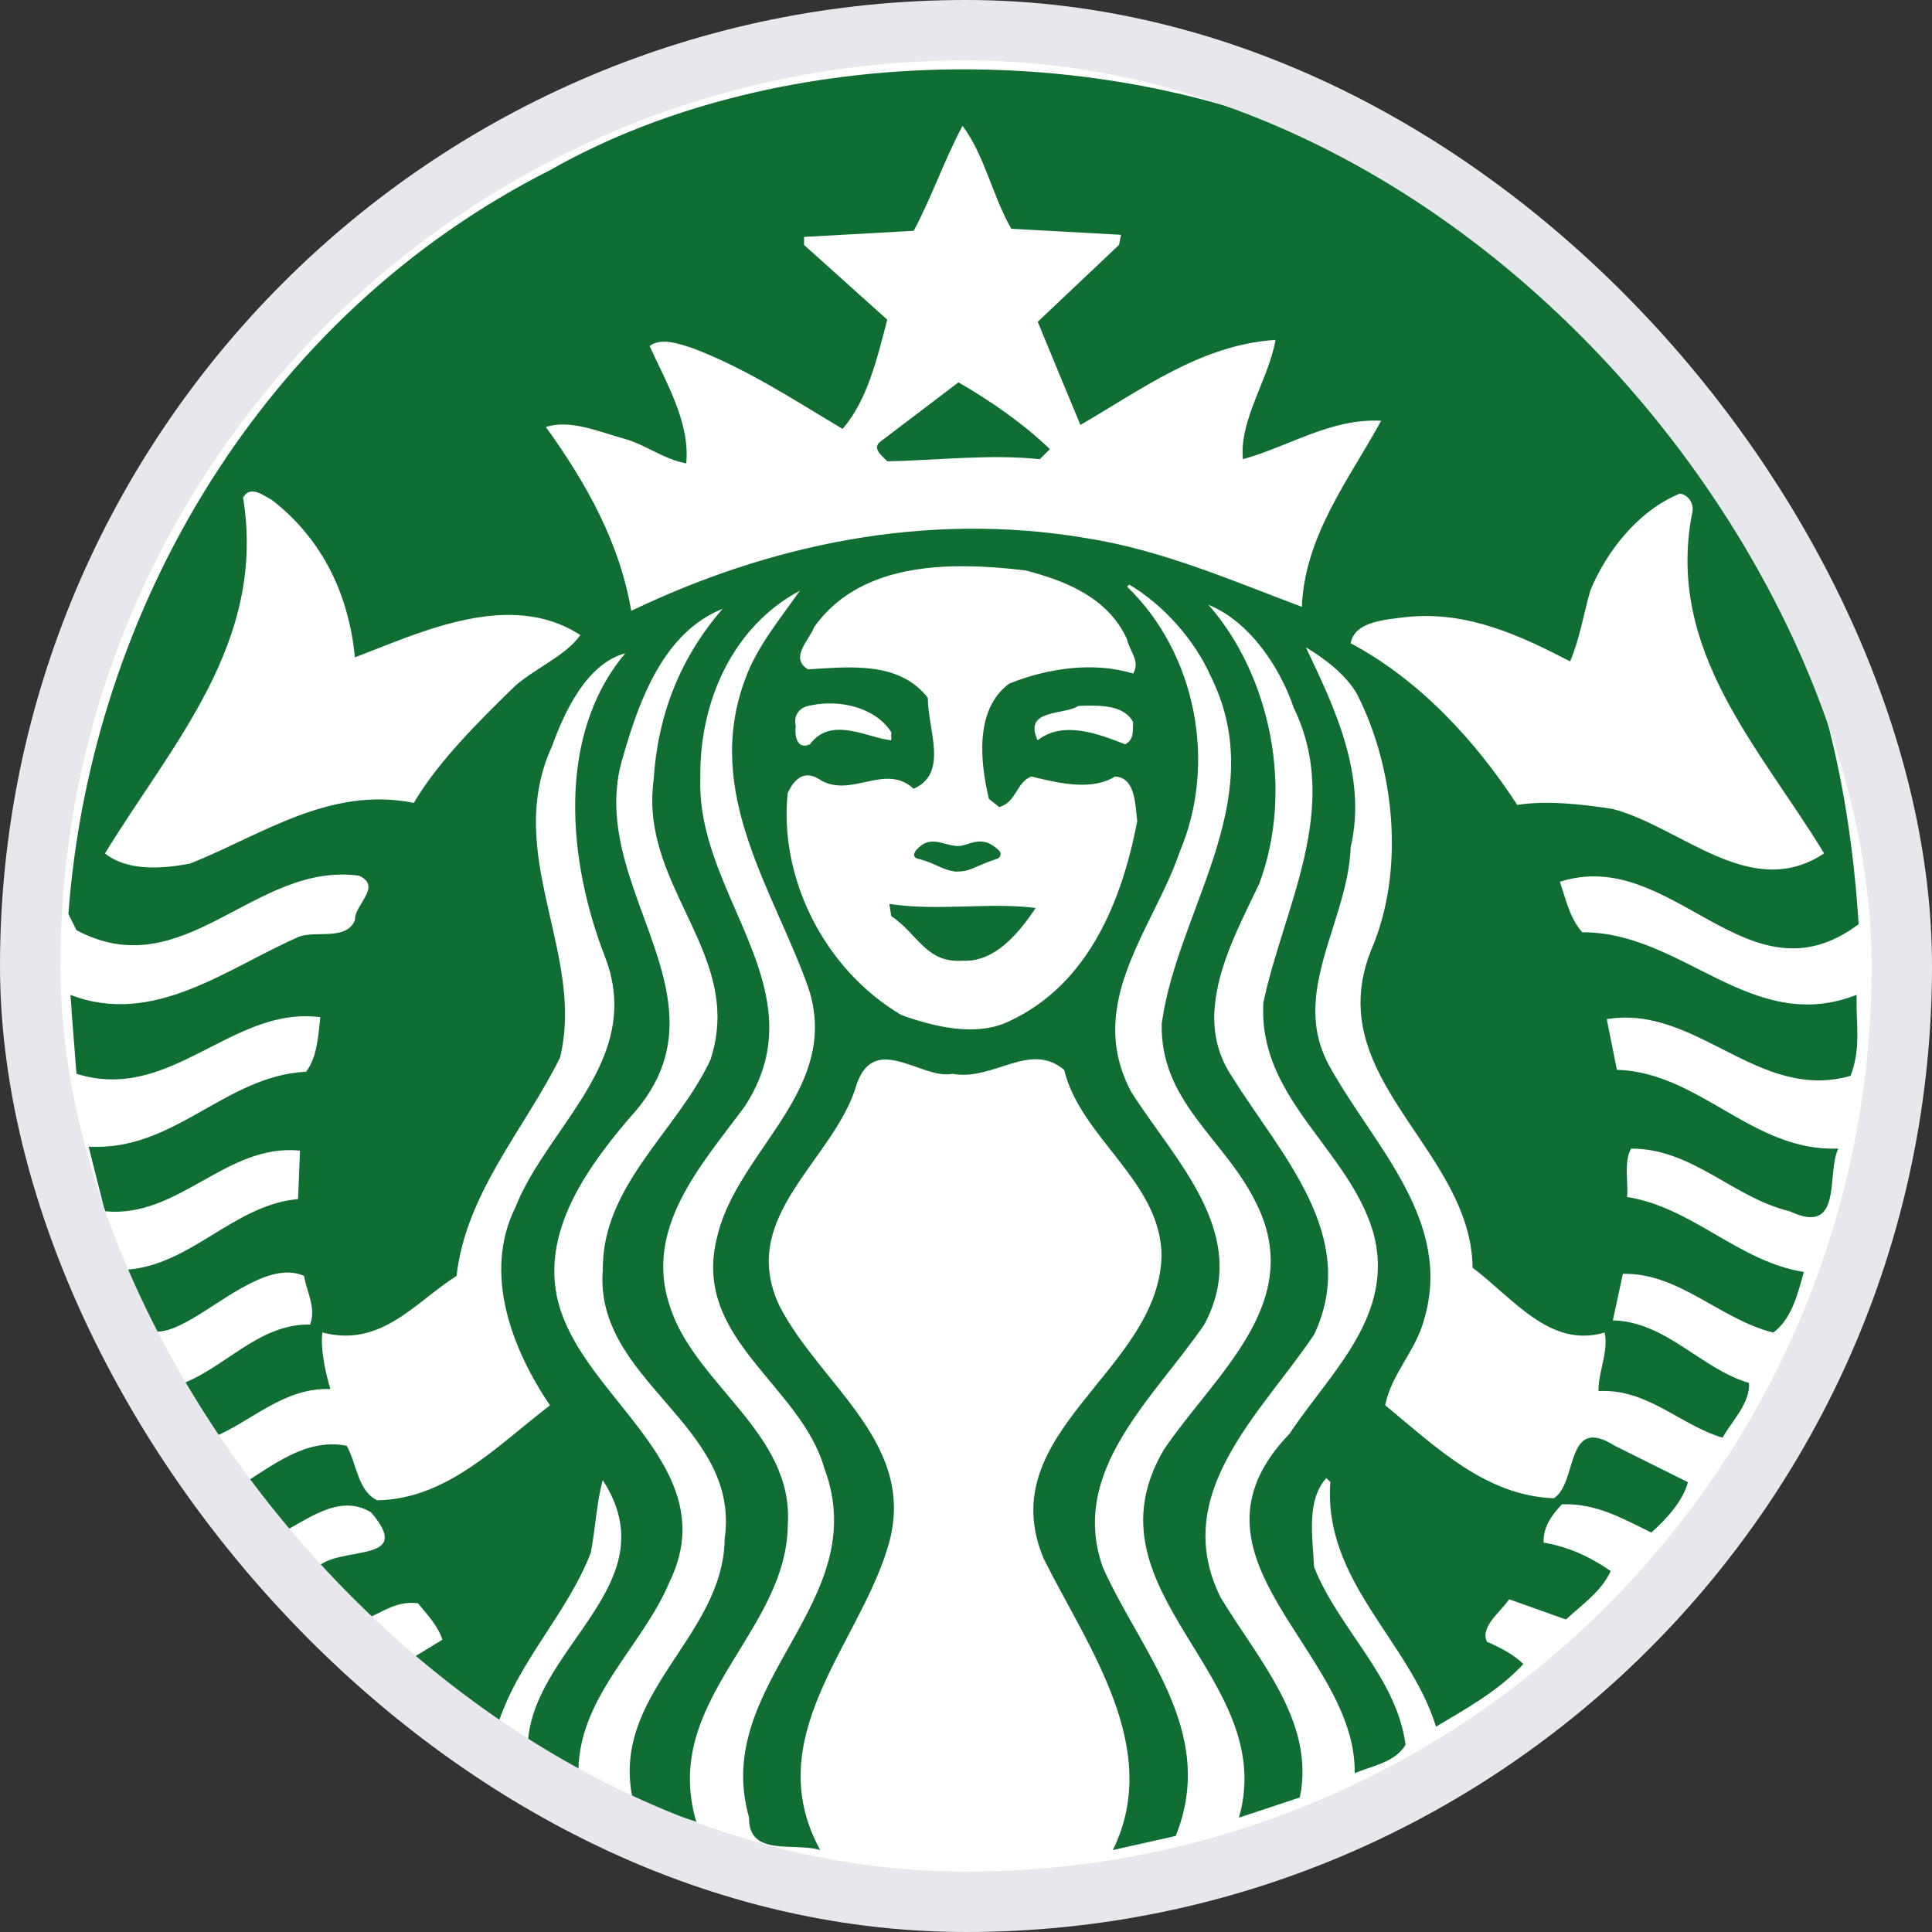
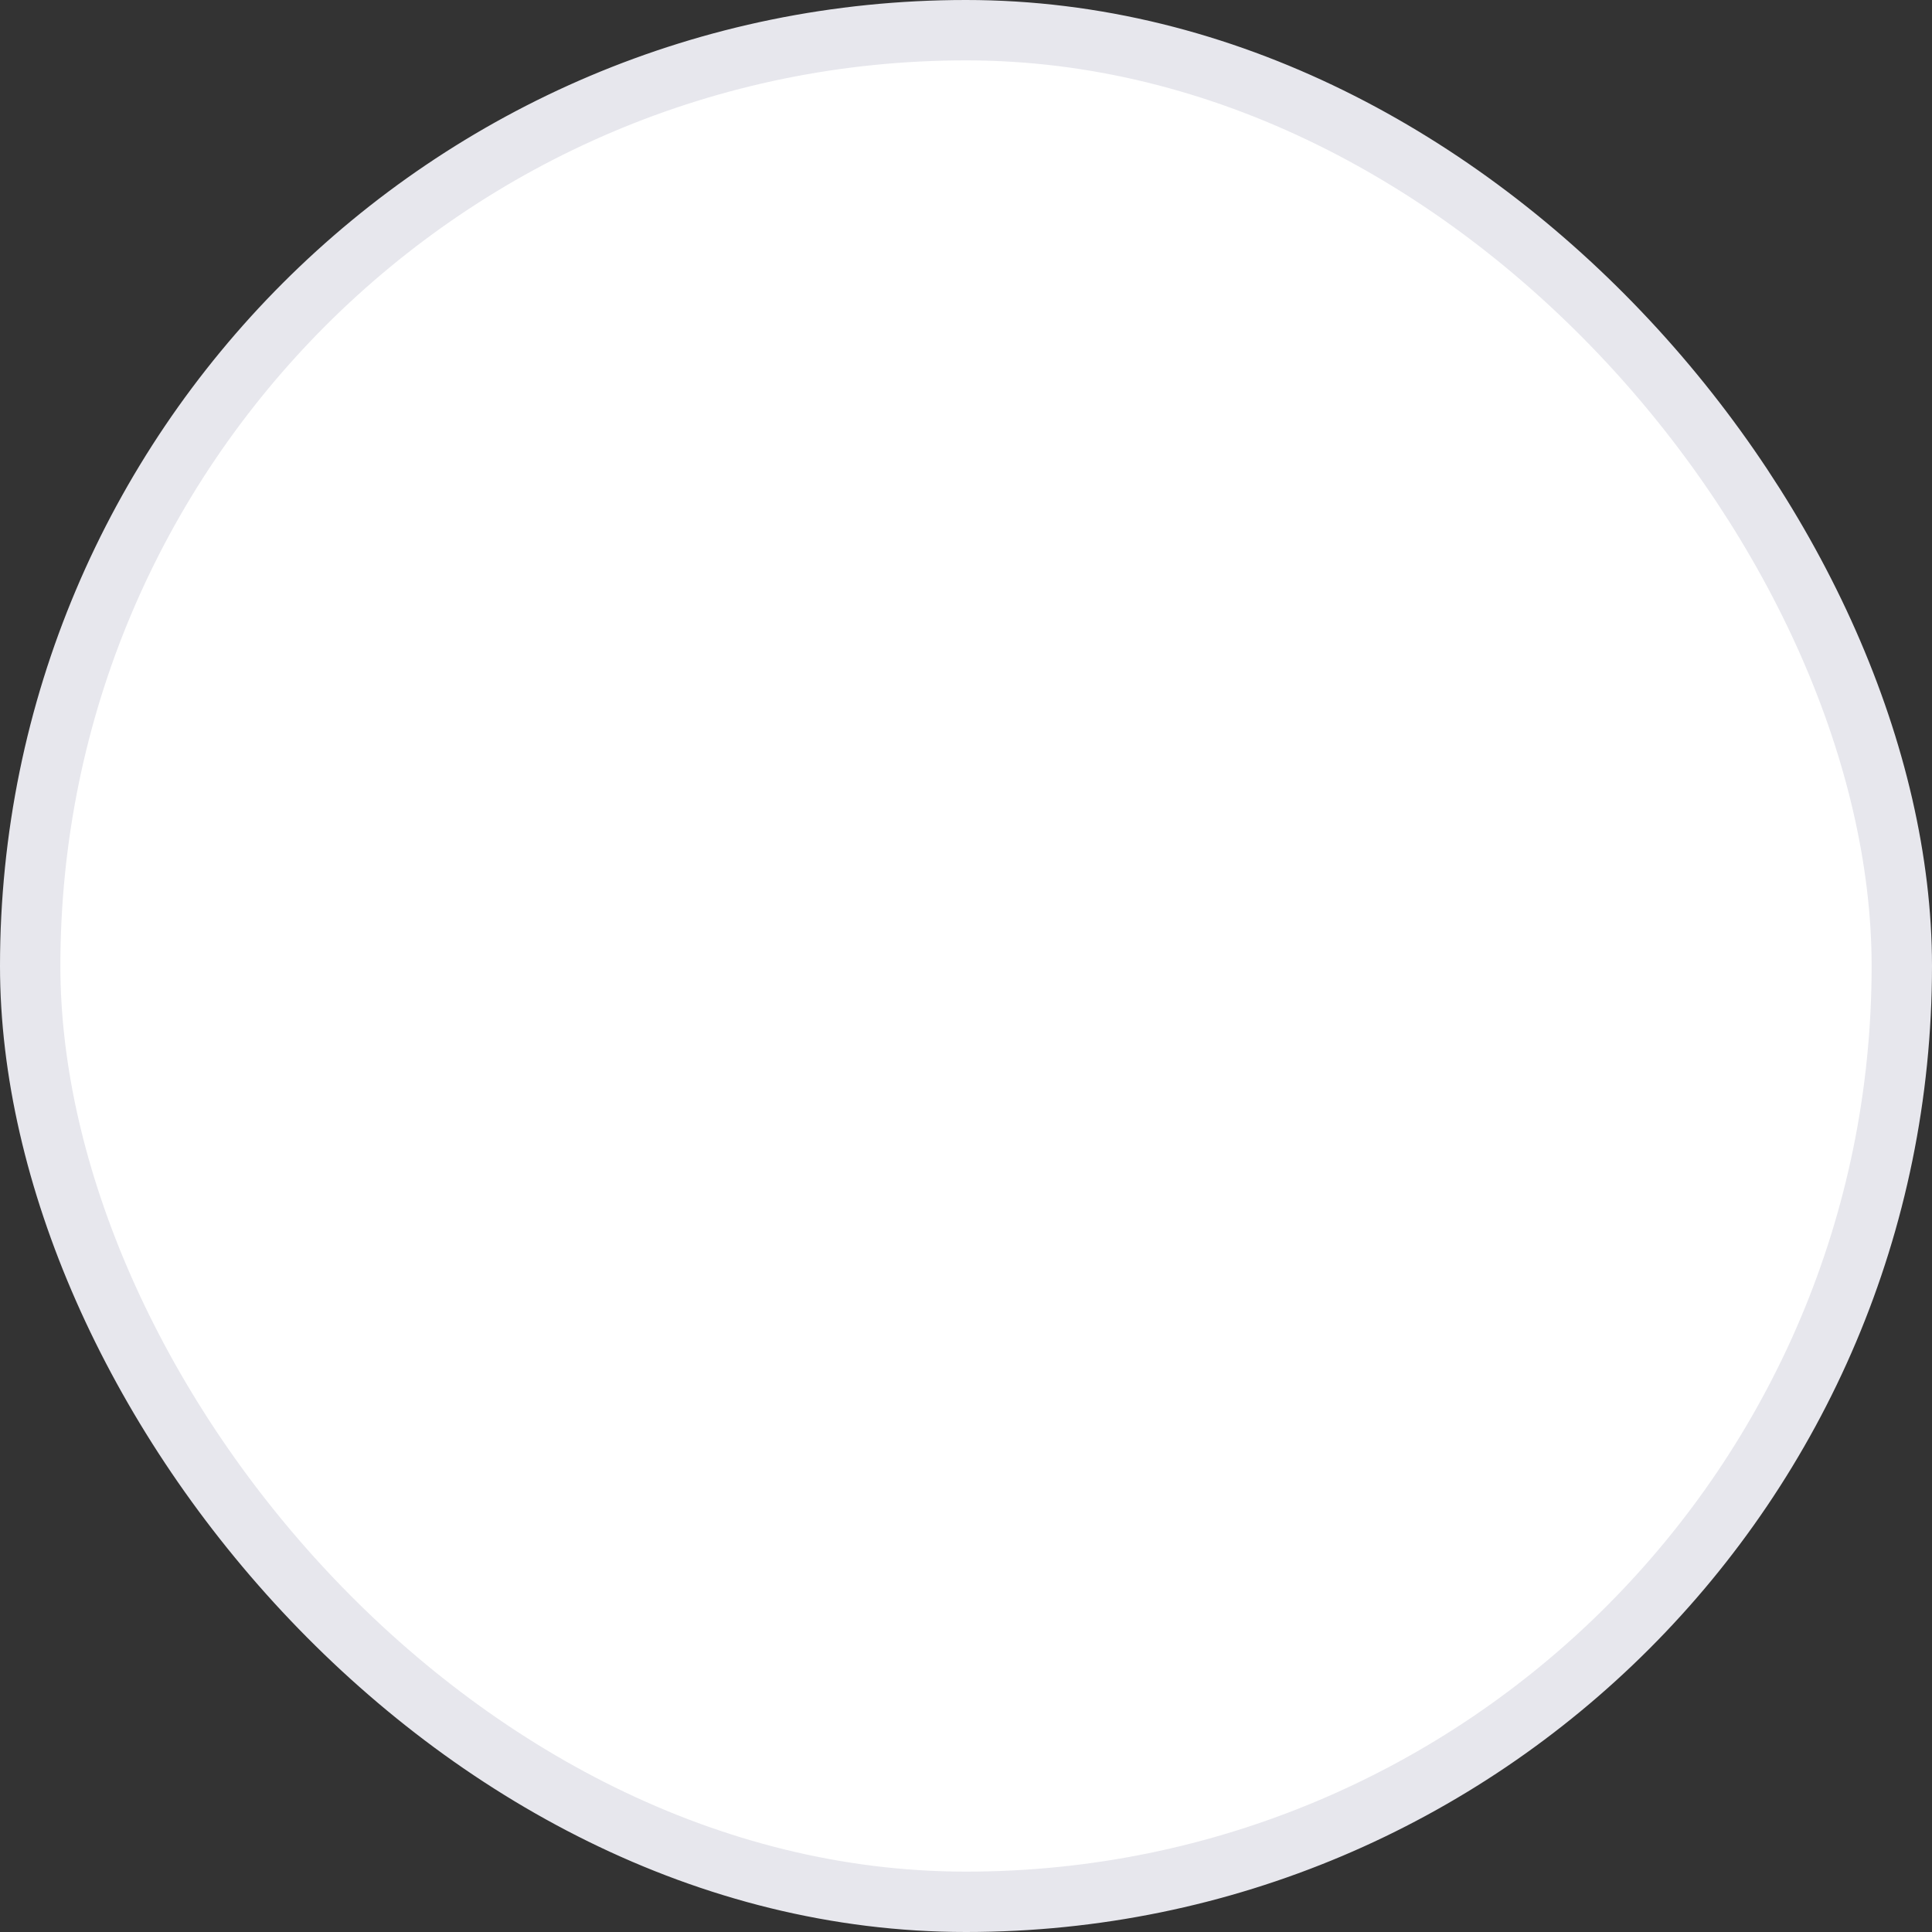
<svg xmlns="http://www.w3.org/2000/svg" width="32" height="32" viewBox="0 0 32 32" fill="none">
  <rect x="0" y="0" width="32" height="32" fill="#333333" stroke="none" />
  <rect x="0.5" y="0.5" width="31" height="31" rx="15.5" fill="white" />
  <mask id="mask0_4429_49403" style="mask-type:alpha" maskUnits="userSpaceOnUse" x="0" y="0" width="32" height="32">
    <circle cx="16" cy="16" r="15.5" fill="white" stroke="#E7E7ED" />
  </mask>
  <g mask="url(#mask0_4429_49403)" />
  <g clip-path="url(#clip0_4429_49403)">
-     <path d="M15.875 6.333C16.403 6.636 16.963 7.026 17.389 7.439L17.222 7.606C16.38 7.517 15.494 7.628 14.697 7.64C14.608 7.551 14.428 7.417 14.595 7.305L15.875 6.333ZM30.752 16.731C30.763 17.108 30.799 17.433 30.651 17.82C29.114 18.255 28.104 16.636 26.613 16.88L26.781 17.719C28.161 17.764 29.023 19.08 30.448 19.024C30.246 19.426 30.539 20.486 29.642 20.062C28.71 19.84 28.037 19.024 27.016 19.024C26.893 19.249 26.971 19.56 26.95 19.826C28.026 19.994 28.801 20.899 29.877 21.067C29.776 21.434 29.675 21.847 29.372 22.071C28.497 21.859 27.812 21.077 26.88 21.099L26.714 21.869C27.6 21.892 28.173 22.672 28.969 22.906C28.991 23.231 28.699 23.522 28.53 23.812C27.823 23.601 27.285 22.996 26.477 23.041C26.466 22.738 26.646 22.395 26.578 22.071C25.671 22.339 25.063 21.501 24.391 20.998C24.371 19.352 22.63 18.272 22.538 16.731C22.52 16.423 22.567 16.095 22.708 15.742C23.28 14.426 23.101 12.716 22.473 11.489C22.282 11.166 21.944 10.911 21.629 10.721C22.09 11.692 22.652 12.84 22.371 14.034C22.339 14.956 21.792 15.842 21.786 16.731C21.784 17.048 21.852 17.365 22.035 17.685C22.764 18.992 24.077 20.23 23.584 21.869C23.448 22.373 23.044 22.762 22.943 23.275C23.797 23.978 24.604 24.771 25.736 24.816C26.14 24.559 25.916 23.422 26.746 23.947L27.958 24.55C27.87 24.872 27.598 25.162 27.352 25.384C26.892 25.162 26.444 24.894 25.87 24.916C25.701 25.095 25.556 25.295 25.568 25.551C25.972 25.617 26.342 25.787 26.679 26.022C26.523 26.357 26.218 26.567 25.937 26.824L24.997 26.489C24.84 26.713 24.514 26.948 24.628 27.193C24.84 27.284 25.076 27.406 25.232 27.562C24.817 28.009 24.291 28.296 23.785 28.599C23.348 27.181 21.912 26.187 22.035 24.547L21.968 24.481C21.631 24.858 21.743 25.462 21.765 25.953C22.169 26.98 23.133 27.773 23.28 28.899C23.111 29.189 22.73 29.247 22.438 29.369C22.472 27.339 19.376 25.799 21.361 23.745C22.024 22.739 23.133 21.779 22.74 20.395C22.337 19.058 20.909 18.229 20.922 16.731L20.924 16.614C21.249 15.051 22.237 13.388 21.429 11.725C21.203 11.056 20.7 10.296 20.016 10.017C21.036 11.178 21.441 13.074 20.857 14.637C20.563 15.259 20.158 16 20.117 16.731H20.115C20.093 17.113 20.171 17.492 20.419 17.852C21.194 19.103 22.539 20.476 21.765 22.106C20.89 23.411 19.364 24.739 20.217 26.458C20.834 27.485 21.788 28.509 21.53 29.771L20.521 30.106C21.194 27.752 17.895 26.368 19.276 24.013C20.129 22.752 21.654 21.569 20.79 19.895C20.274 18.858 19.208 18.244 19.242 16.948L19.278 16.731C19.626 14.893 21.03 13.153 20.048 11.189C19.79 10.609 19.274 10.018 18.702 9.682L18.668 9.717C19.812 10.822 20.161 12.64 19.543 14.101C19.255 14.958 18.623 15.812 18.495 16.731C18.434 17.164 18.485 17.613 18.737 18.086C19.466 19.235 20.745 20.453 19.947 21.938C19.107 23.165 17.704 24.358 18.264 25.953C18.881 27.349 20.17 28.678 19.474 30.409L18.432 30.643C19.262 28.957 18.018 27.283 17.289 25.821C16.402 23.722 19.194 22.718 19.239 20.799C19.228 19.561 17.905 18.858 17.625 17.72C17.053 17.239 16.459 17.911 15.774 17.786C15.269 17.887 14.493 17.094 14.191 17.954C13.832 19.214 12.195 20.141 12.914 21.636C13.599 22.965 15.246 23.936 14.696 25.655C14.203 27.261 12.575 28.791 13.585 30.643C13.17 30.509 12.396 30.765 12.407 30.106C11.768 27.863 14.493 26.556 13.652 24.314C13.26 22.941 11.475 22.182 11.868 20.53C12.158 19.171 13.692 18.22 13.477 16.731C13.458 16.6 13.427 16.471 13.384 16.346C12.812 14.739 11.644 13.131 12.34 11.255C12.531 10.72 12.913 10.262 13.248 9.784C12.138 10.375 11.577 11.625 11.6 12.897C11.552 14.28 12.579 15.465 12.725 16.731C12.783 17.242 12.698 17.765 12.34 18.32C11.611 19.303 10.659 20.341 11.095 21.636C11.511 22.942 13.149 23.733 13.048 25.252C13.037 27.048 10.939 28.166 11.533 30.175L10.489 29.838C10.074 28.053 11.981 27.14 12.003 25.488C12.273 23.589 9.838 22.884 9.984 21.033C9.974 19.626 11.218 18.735 11.768 17.552C11.862 17.264 11.894 16.992 11.881 16.731C11.814 15.423 10.629 14.4 10.825 12.929C10.892 11.847 11.262 10.898 11.969 10.084C10.993 10.474 10.59 11.591 10.321 12.528C9.853 14.032 10.97 15.384 11.081 16.731C11.131 17.326 10.985 17.918 10.422 18.522C9.614 19.47 8.795 20.665 9.378 21.939C9.996 23.344 11.937 24.437 11.095 26.19C10.636 27.295 9.536 28.131 9.581 29.437C9.29 29.314 8.987 29.191 8.74 28.969C8.74 27.306 11.117 26.268 9.984 24.516C9.884 24.861 9.862 25.331 9.784 25.722C9.391 26.738 8.55 27.551 8.235 28.602C7.709 28.399 7.158 27.975 6.72 27.529L7.327 27.159C7.259 26.936 7.08 26.746 6.923 26.556C6.53 26.501 6.271 26.759 5.946 26.859C5.666 26.613 5.395 26.39 5.172 26.088C5.373 25.518 6.946 25.99 6.149 25.052C5.611 24.718 5.071 25.195 4.6 25.419L3.961 24.616C4.511 24.282 5.06 23.812 5.743 23.947C5.912 24.248 5.923 24.692 6.248 24.85C7.404 24.828 8.223 23.958 9.109 23.277C8.491 22.363 7.989 21.101 8.537 19.996C8.976 18.888 10.122 17.955 10.174 16.73C10.185 16.452 10.142 16.159 10.019 15.843C9.414 14.291 9.2 12.194 10.356 10.821C9.727 10.989 9.357 11.768 9.143 12.36C8.449 13.875 9.327 15.279 9.358 16.73C9.362 16.992 9.34 17.253 9.277 17.517C8.682 18.711 7.718 19.759 7.562 21.133C6.877 21.567 6.315 22.327 5.34 22.07C5.305 22.327 5.384 22.718 5.473 23.008C4.7 22.976 4.173 23.543 3.521 23.811C3.174 23.7 3.084 23.254 2.95 22.942C3.712 22.686 4.262 21.925 5.137 21.938C5.239 21.657 5.08 21.4 5.036 21.133C3.947 20.652 2.221 23.509 2.076 21.032C3.164 20.965 3.859 19.96 4.937 19.86L4.969 19.058C3.746 18.935 2.959 20.185 1.737 20.062L1.468 18.991C2.881 19.079 3.724 17.819 5.07 17.751C5.249 17.517 5.271 17.171 5.305 16.848C3.836 16.657 2.827 18.277 1.267 17.785C1.267 17.785 1.213 17.111 1.184 16.73H1.186C1.18 16.646 1.174 16.562 1.166 16.478C2.557 17.015 3.779 16.021 4.969 15.508C5.271 15.418 5.743 15.574 5.879 15.24C5.868 14.983 6.338 14.683 5.946 14.504C4.207 14.269 3.051 16.356 1.267 15.407L1.133 15.139C1.504 10.095 4.363 5.218 9.109 2.819C11.03 1.726 13.418 1.169 15.825 1.149C18.731 1.125 21.668 1.884 23.852 3.422C25.973 4.716 28.001 6.849 29.102 9.014C30.156 10.912 30.64 13.04 30.785 15.307C28.945 16.69 27.71 14.004 25.836 14.605C25.937 14.895 25.993 15.196 26.207 15.442C27.868 15.43 29.012 17.16 30.75 16.478L30.752 16.731V16.731ZM9.613 10.519C8.446 9.76 6.967 10.474 5.879 10.888C5.778 9.872 5.363 8.946 4.498 8.276C4.414 8.235 4.299 8.148 4.194 8.141C4.131 8.137 4.072 8.162 4.026 8.242C4.418 10.641 2.85 12.315 1.739 14.135C2.109 14.435 2.703 14.391 3.152 14.302C4.33 13.834 5.452 13.018 6.854 13.298C7.269 12.595 7.965 11.914 8.537 11.356C8.886 11.055 9.365 10.864 9.613 10.519V10.519ZM13.181 12.025C13.159 12.17 13.192 12.427 13.416 12.328C13.765 11.848 14.381 12.228 14.762 12.261V12.126C14.553 11.8 14.123 11.636 13.686 11.652C13.585 11.655 13.483 11.67 13.384 11.693C13.238 11.725 13.136 11.858 13.181 12.025V12.025ZM18.667 10.588C18.354 9.895 17.636 9.615 16.984 9.448C16.665 9.409 16.333 9.382 16.005 9.379C15.943 9.379 15.881 9.378 15.82 9.379C14.9 9.398 14.022 9.633 13.485 10.386C13.408 10.598 13.069 10.897 13.384 11.087C14.091 11.042 14.897 10.954 15.368 11.558C15.368 12.094 15.716 12.807 15.133 13.064C14.65 12.619 14.078 13.254 13.552 12.896C13.305 12.751 13.149 12.921 13.047 13.133C12.901 14.516 13.63 16.043 14.931 16.813C15.458 17.002 16.167 17.182 16.717 16.914C18.041 16.3 18.589 14.895 18.836 13.6C18.803 13.354 18.814 12.874 18.467 12.862C18.074 13.109 17.502 12.963 17.086 12.862C16.84 12.941 16.829 13.299 16.549 13.367L16.379 13.231C16.233 12.618 16.142 11.748 16.715 11.323C17.355 11.067 18.107 10.955 18.769 11.156C18.892 10.944 18.702 10.777 18.667 10.588V10.588ZM17.992 11.688C17.947 11.689 17.904 11.691 17.86 11.693C17.625 11.849 16.94 11.737 17.187 12.261C17.614 11.926 18.209 12.161 18.635 12.328C18.792 12.25 18.758 12.094 18.768 11.959C18.632 11.706 18.305 11.682 17.992 11.688ZM22.876 6.969C22.046 6.925 21.35 7.394 20.587 7.606C20.521 6.961 21.014 6.278 21.127 5.63C19.893 5.709 18.916 6.448 17.895 7.038C17.658 6.469 17.422 5.899 17.188 5.33L18.534 4.057L18.569 3.889L16.75 3.789C16.437 3.243 16.313 2.585 15.943 2.083C15.64 2.652 15.437 3.254 15.134 3.823L13.318 3.924V4.057L14.696 5.295C14.528 5.932 14.371 6.623 13.956 7.104C13.149 6.623 12.352 6.099 11.467 5.765C11.254 5.697 10.95 5.585 10.759 5.731C11.039 6.345 11.432 7.005 11.366 7.675C10.995 7.608 10.704 7.371 10.356 7.272C9.94 7.159 9.446 6.938 9.042 7.073C9.715 8.009 10.265 8.99 10.455 10.118C12.689 9.045 15.293 8.455 17.997 8.914C19.265 9.114 20.43 9.628 21.563 10.051C21.608 8.869 22.359 7.919 22.876 6.969V6.969ZM26.712 13.399C27.855 13.7 29.002 14.939 30.213 14.135C29.158 12.394 27.589 10.787 28.025 8.51C28.071 8.355 27.97 8.197 27.825 8.175C27.141 8.454 26.611 9.124 26.34 9.783C26.229 10.173 26.163 10.587 26.006 10.954C25.187 10.53 24.312 10.119 23.314 10.218C22.954 10.263 22.438 10.287 22.371 10.654C23.504 11.257 24.436 12.262 25.13 13.332C25.614 13.254 26.207 13.321 26.712 13.399V13.399ZM14.73 14.972L14.762 15.174C15.201 15.464 15.336 15.956 15.943 15.912C16.481 15.944 16.885 15.442 17.153 15.04C16.425 14.94 15.538 15.095 14.73 14.972V14.972ZM15.336 14.068C15.358 14.158 15.281 14.292 15.403 14.337C15.762 14.259 16.413 14.527 16.613 14.103C16.473 13.947 16.244 13.876 16.005 13.876C15.765 13.876 15.516 13.945 15.336 14.068V14.068Z" fill="#106E33" />
-     <path opacity="0.99" d="M14.731 13.681H17.19V14.686H14.731V13.681Z" fill="white" />
-     <path d="M15.185 14.219C15.503 14.294 15.582 14.406 15.833 14.437C16.1 14.432 16.061 14.378 16.527 14.219C16.558 14.208 16.6 14.141 16.548 14.089C16.258 13.804 16.058 14.008 15.877 14.013C15.637 14.016 15.411 13.808 15.177 14.078C15.136 14.133 15.116 14.187 15.185 14.219Z" fill="#106E33" />
-   </g>
+     </g>
  <rect x="0.5" y="0.5" width="31" height="31" rx="15.5" stroke="#E7E7ED" />
  <defs>
    <clipPath id="clip0_4429_49403">
      <rect width="30" height="30" fill="white" transform="translate(1 1)" />
    </clipPath>
  </defs>
</svg>